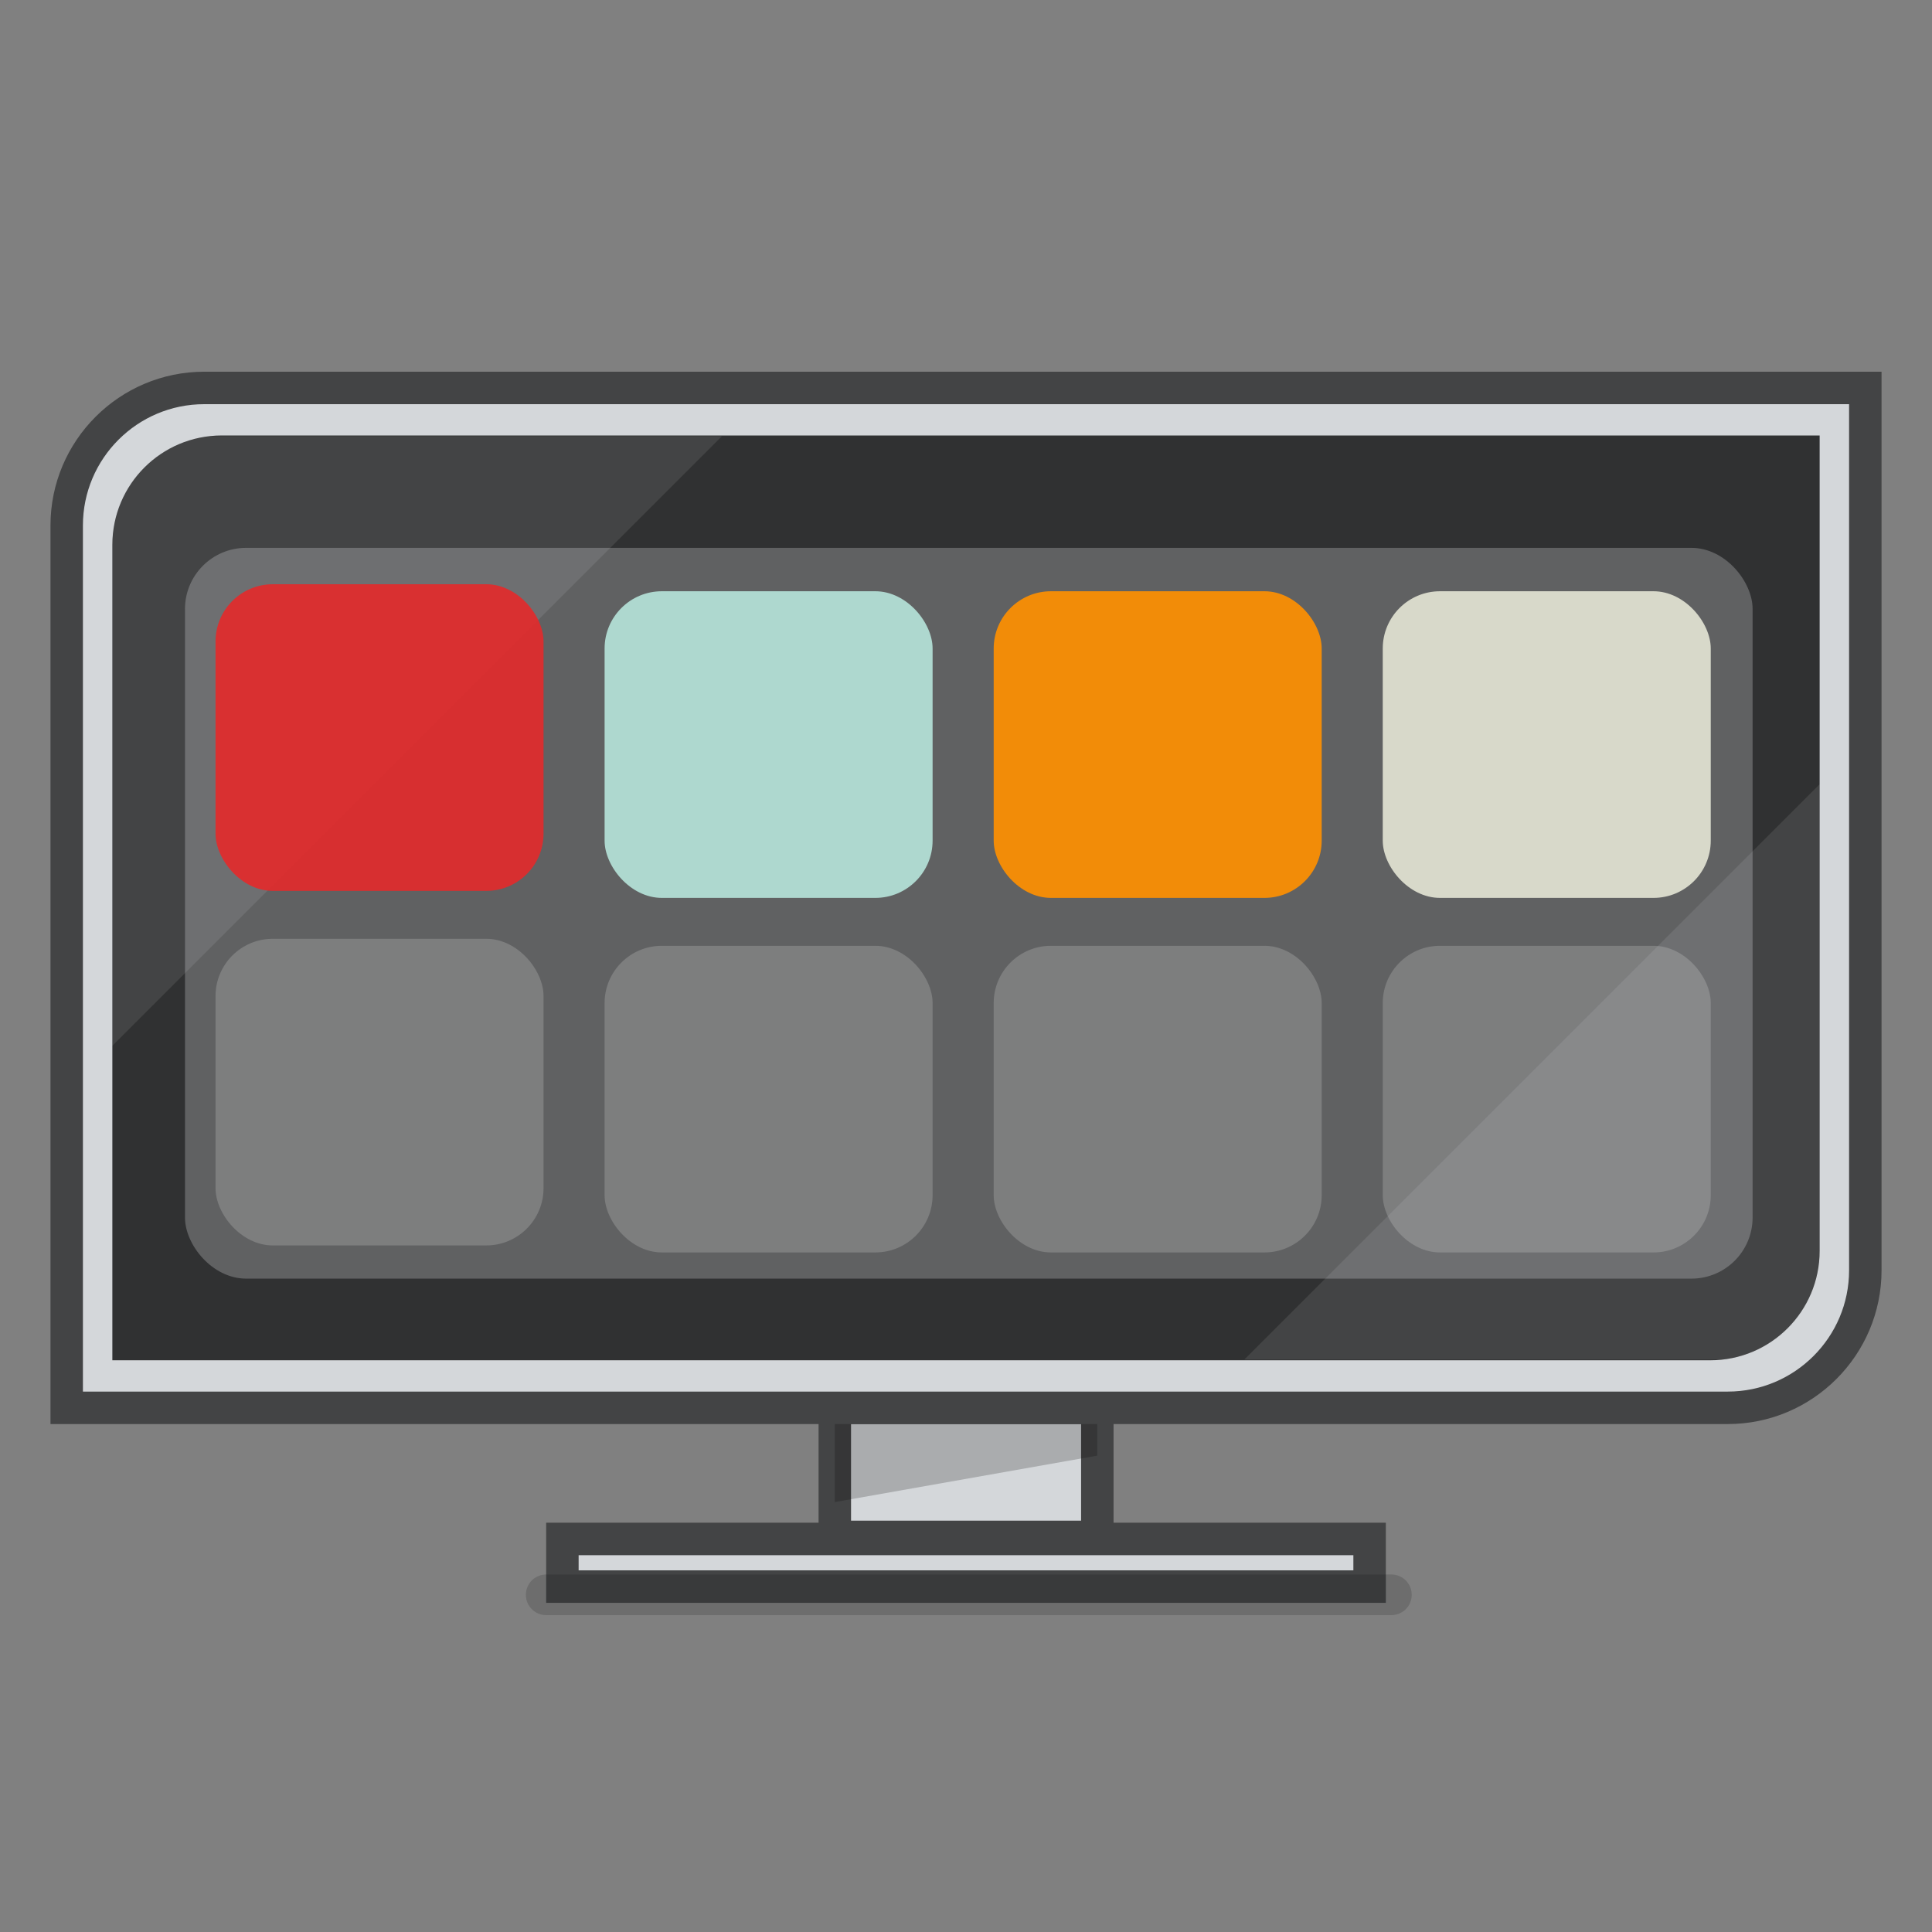
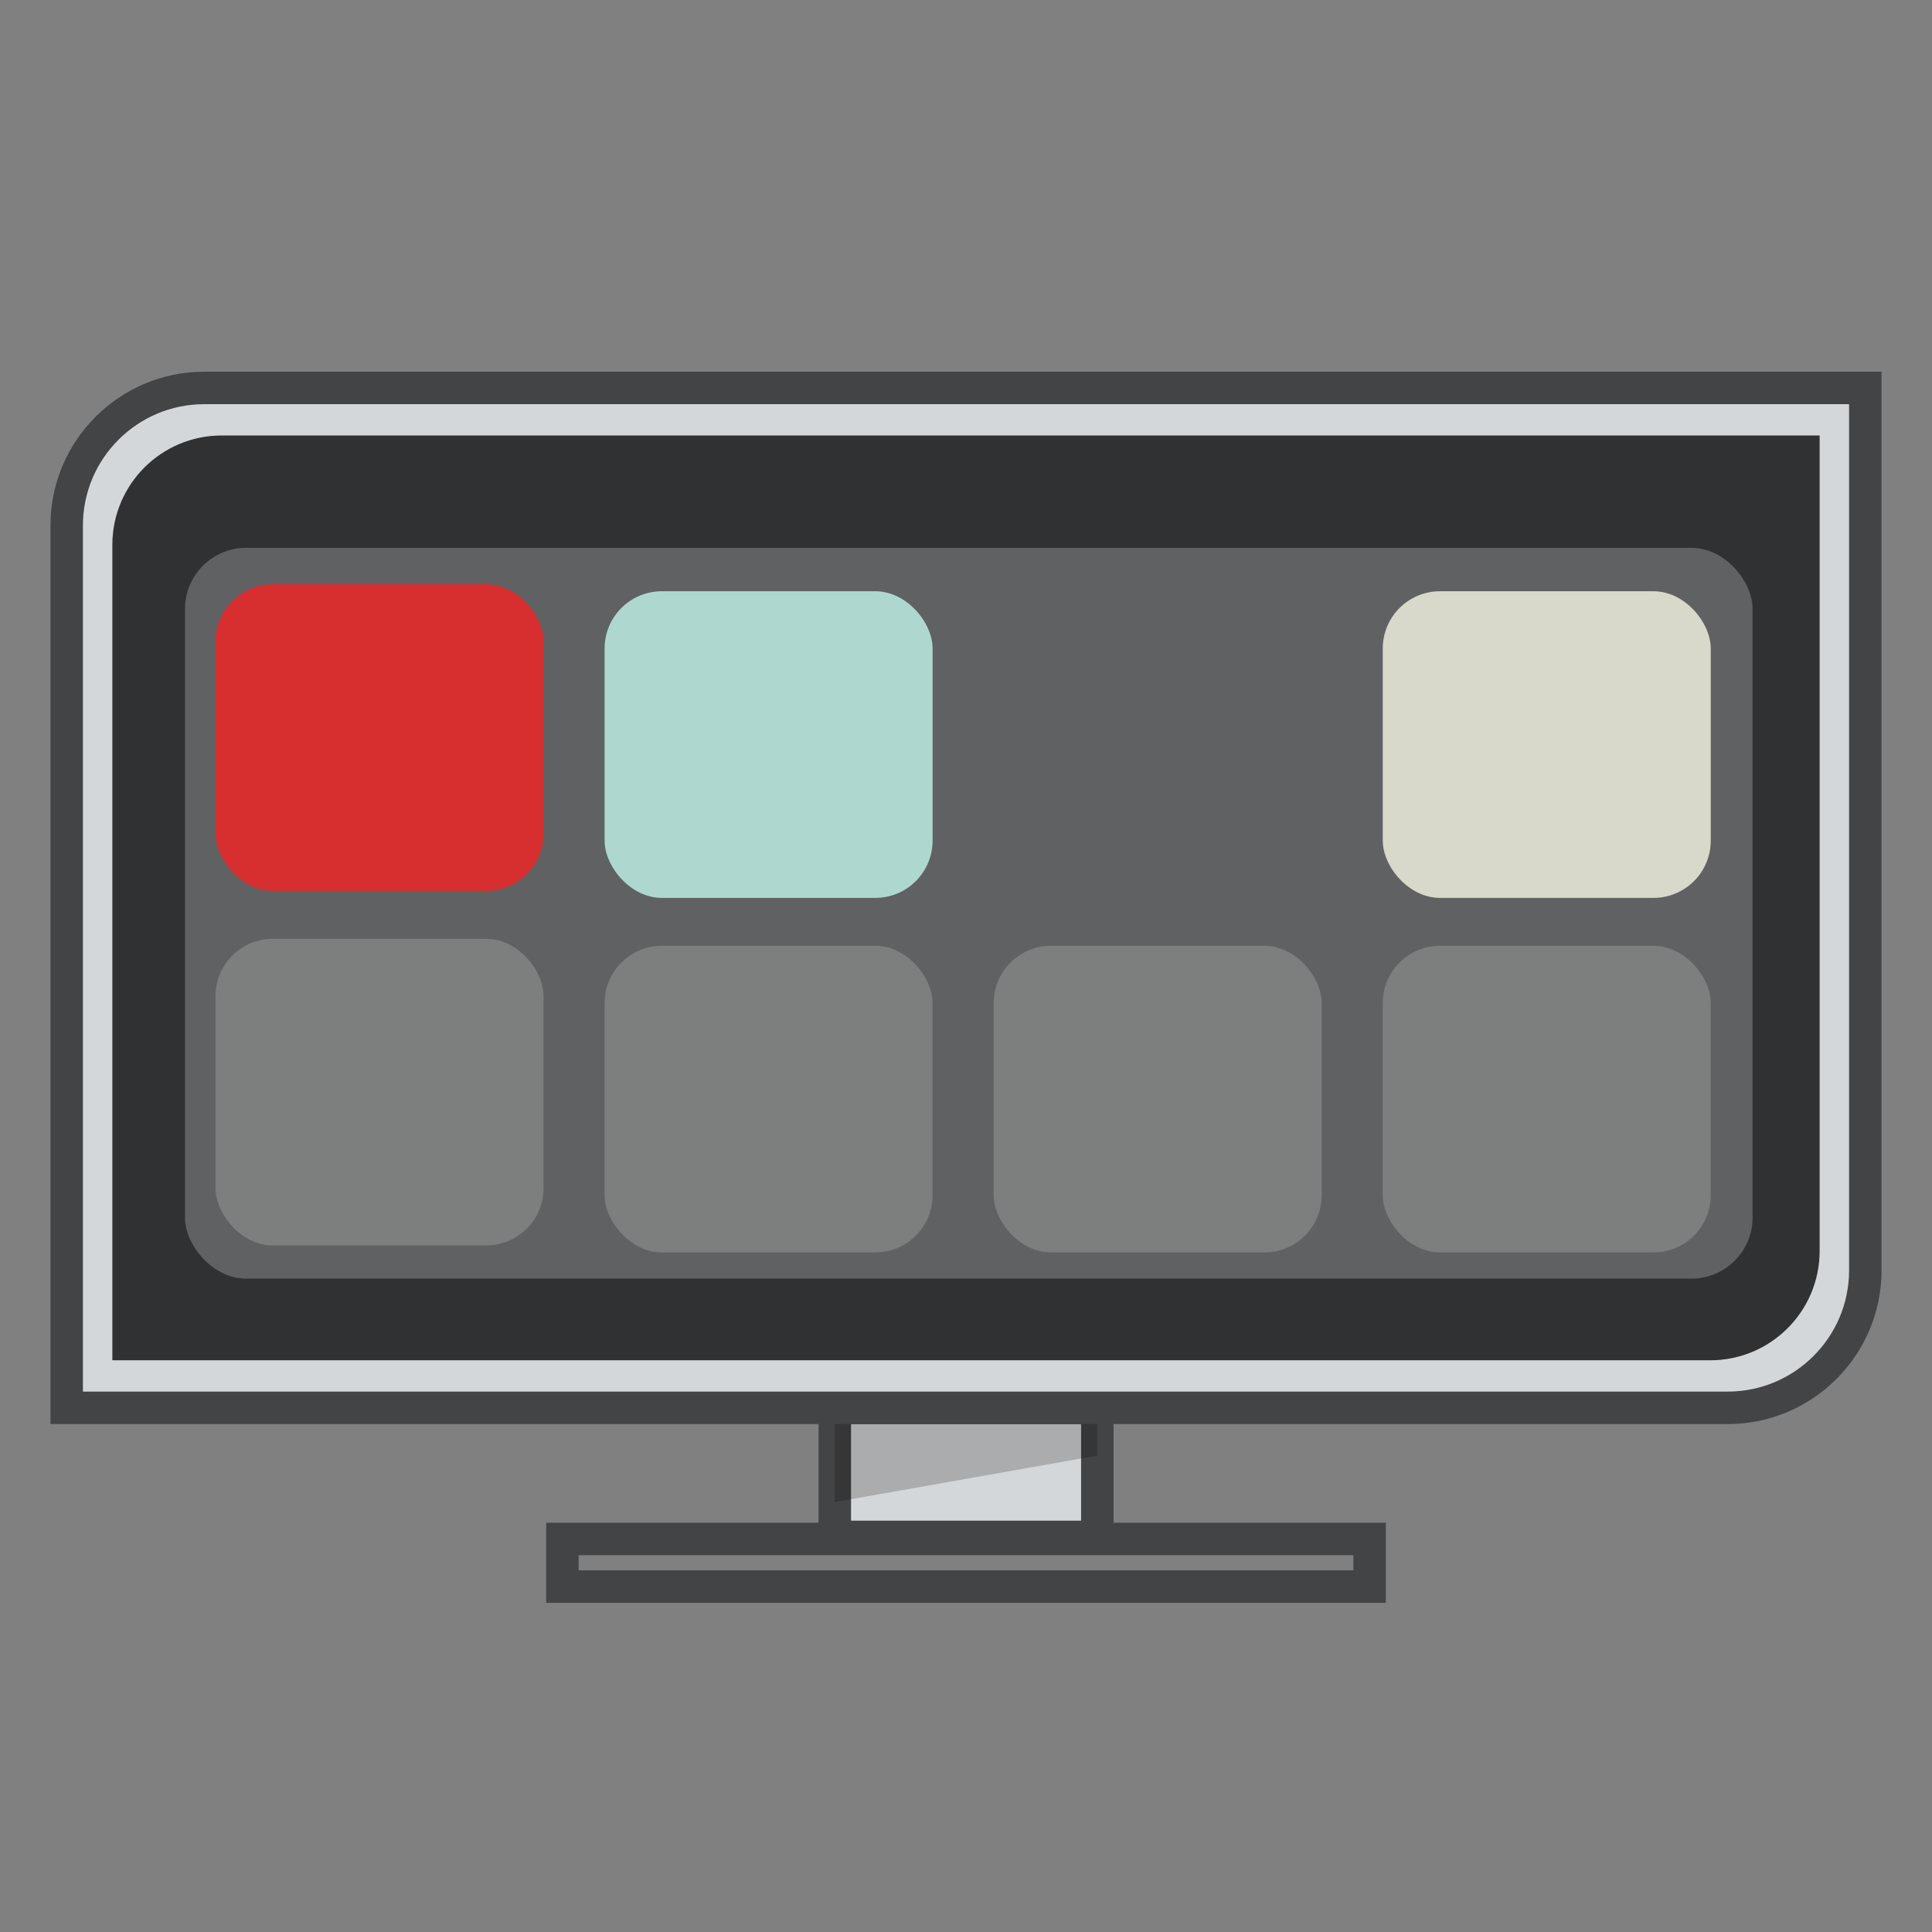
<svg xmlns="http://www.w3.org/2000/svg" id="Laag_1" width="612.33" height="612.33" viewBox="0 0 612.33 612.33">
  <rect x="0" y="0" width="612.33" height="612.33" fill="#808080" stroke="none" />
  <defs>
    <style>.cls-1{fill:none;}.cls-2,.cls-3{fill:#010101;}.cls-4{mix-blend-mode:multiply;}.cls-4,.cls-5{opacity:.2;}.cls-6{fill:#d8d9ca;}.cls-7,.cls-8,.cls-5,.cls-9,.cls-3,.cls-10{isolation:isolate;}.cls-11{fill:#434445;}.cls-12{fill:#d4d7da;}.cls-8{opacity:.25;}.cls-8,.cls-5,.cls-9{fill:#f1f2f4;}.cls-9{opacity:.1;}.cls-13{fill:#aed8cf;}.cls-3{opacity:.15;}.cls-14{fill:#f28c08;}.cls-15{fill:#303132;}.cls-16{clip-path:url(#clippath);}.cls-10{fill:#e52a2b;opacity:.9;}</style>
    <clipPath id="clippath">
-       <path class="cls-1" d="M35.61,431.13h506.44c19.15,0,34.67-15.52,34.67-34.67V138.02H70.28c-19.15,0-34.67,15.52-34.67,34.67v258.45h0Z" />
-     </clipPath>
+       </clipPath>
  </defs>
  <g class="cls-7">
    <g id="Layers">
-       <rect class="cls-12" x="178.24" y="487.76" width="255.84" height="15.1" />
      <path class="cls-11" d="M439.23,508H173.1v-25.39h266.13v25.39ZM183.39,497.71h245.55v-4.81h-245.55v4.81Z" />
      <rect class="cls-12" x="264.58" y="446.2" width="83.2" height="40.91" />
      <path class="cls-11" d="M352.93,492.25h-93.49v-51.2h93.49v51.2ZM269.73,481.96h72.91v-30.62h-72.91v30.62Z" />
      <g class="cls-4">
        <polygon class="cls-2" points="264.58 446.2 264.58 476.07 347.77 461.35 347.77 446.2 264.58 446.2" />
      </g>
-       <path class="cls-3" d="M173.11,499.02h267.88c3.56,0,6.44,2.88,6.44,6.44h0c0,3.56-2.88,6.44-6.44,6.44H173.11c-3.56,0-6.44-2.88-6.44-6.44h0c0-3.56,2.88-6.44,6.44-6.44Z" />
      <path class="cls-12" d="M21.15,446.2h526.45c24.07,0,43.58-19.51,43.58-43.58V122.96H64.72c-24.07,0-43.58,19.51-43.58,43.58v279.66h0Z" />
      <path class="cls-11" d="M547.6,451.34H16V166.54c0-26.87,21.86-48.73,48.73-48.73h531.61v284.8c0,26.87-21.86,48.73-48.73,48.73ZM26.29,441.05h521.32c21.19,0,38.44-17.24,38.44-38.44V128.1H64.72c-21.19,0-38.44,17.24-38.44,38.44v274.52Z" />
      <path class="cls-15" d="M35.61,431.13h506.44c19.15,0,34.67-15.52,34.67-34.67V138.02H70.28c-19.15,0-34.67,15.52-34.67,34.67v258.45h0Z" />
      <g class="cls-16">
        <polygon class="cls-9" points="576.71 248.57 394.39 430.89 576.71 430.89 576.71 248.57" />
        <polygon class="cls-9" points="35.61 331.45 228.8 138.26 35.61 138.26 35.61 331.45" />
      </g>
      <rect class="cls-8" x="58.63" y="173.64" width="496.84" height="231.61" rx="19.37" ry="19.37" />
      <rect class="cls-5" x="68.31" y="297.54" width="103.96" height="97.19" rx="18.15" ry="18.15" />
      <rect class="cls-5" x="191.62" y="299.76" width="103.96" height="97.19" rx="18.15" ry="18.15" />
      <rect class="cls-5" x="314.94" y="299.76" width="103.96" height="97.19" rx="18.15" ry="18.15" />
      <rect class="cls-5" x="438.25" y="299.76" width="103.96" height="97.19" rx="18.15" ry="18.15" />
      <rect class="cls-10" x="68.31" y="185.17" width="103.96" height="97.19" rx="18.15" ry="18.15" />
      <rect class="cls-13" x="191.62" y="187.39" width="103.96" height="97.19" rx="18.15" ry="18.15" />
-       <rect class="cls-14" x="314.94" y="187.39" width="103.96" height="97.19" rx="18.15" ry="18.15" />
      <rect class="cls-6" x="438.25" y="187.39" width="103.96" height="97.19" rx="18.15" ry="18.15" />
    </g>
  </g>
</svg>